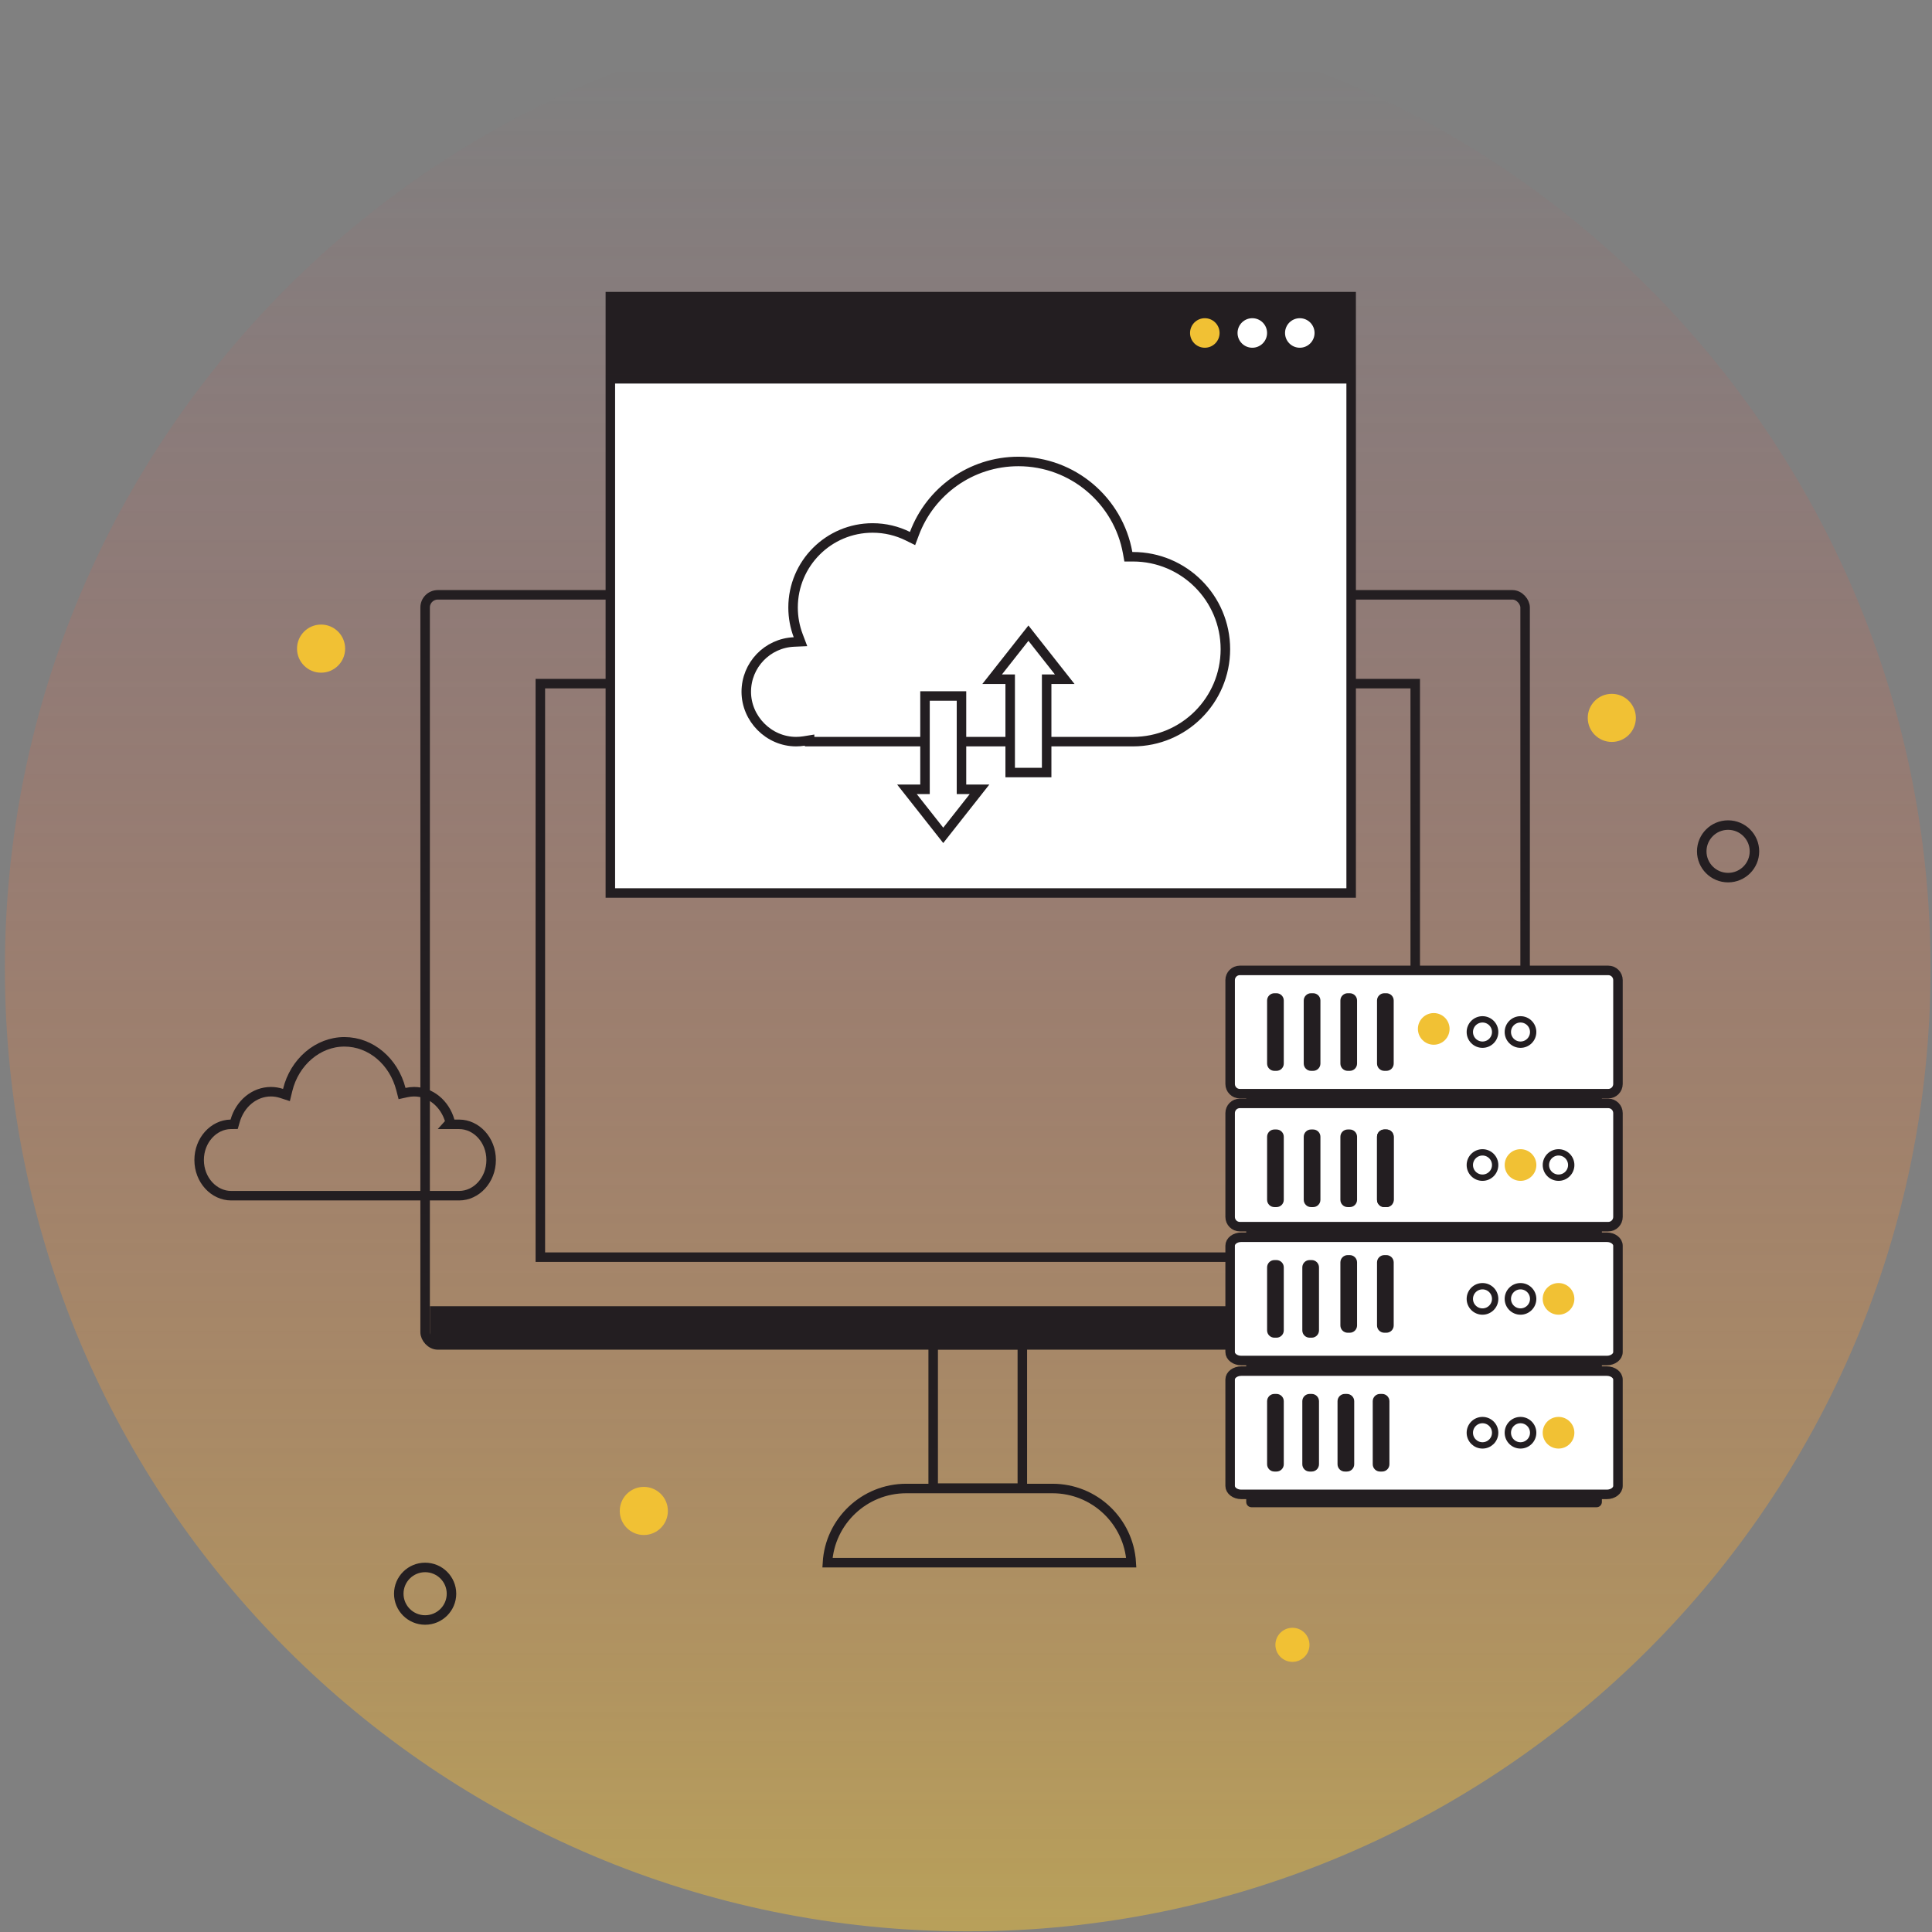
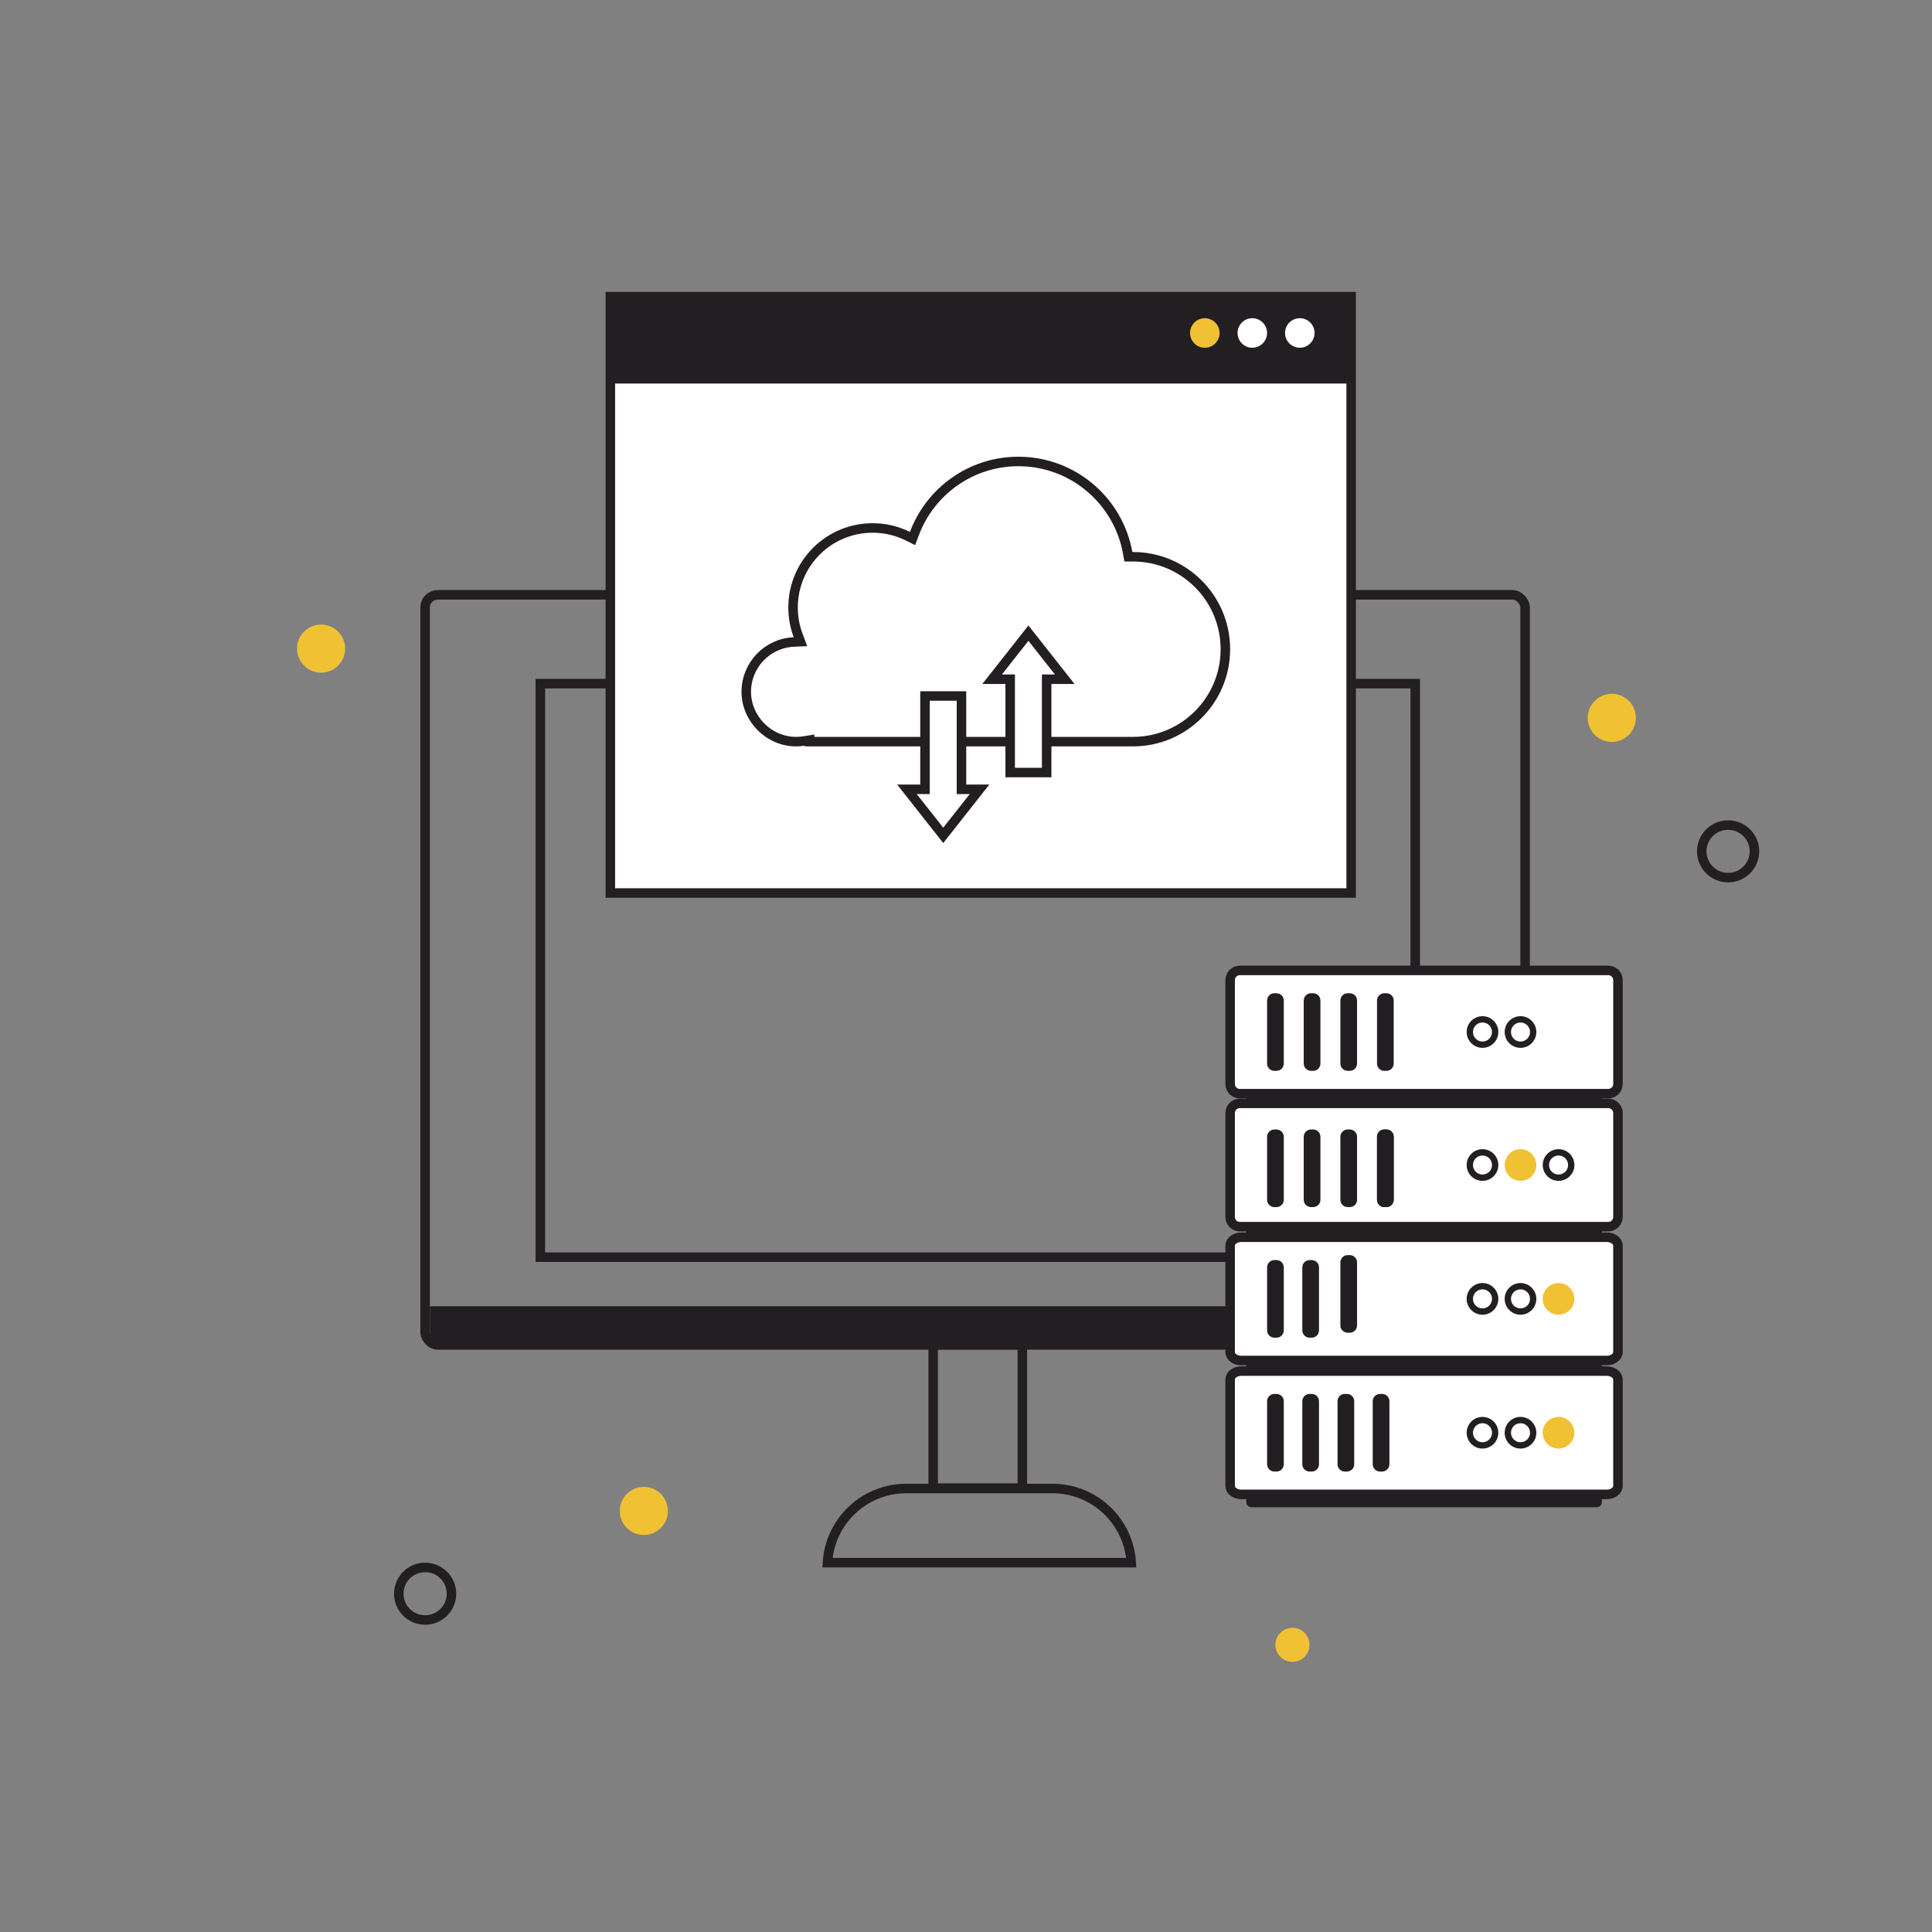
<svg xmlns="http://www.w3.org/2000/svg" width="305" height="305" viewBox="0 0 305 305" fill="none">
  <rect x="0" y="0" width="305" height="305" fill="#808080" stroke="none" />
-   <path d="M152.77 304.895C236.717 304.895 304.77 236.843 304.77 152.895C304.77 68.948 236.717 0.895 152.77 0.895C68.823 0.895 0.77 68.948 0.77 152.895C0.77 236.843 68.823 304.895 152.77 304.895Z" fill="url(#paint0_linear_67_1537)" />
  <path d="M67.868 206.21V212.286H240.855V206.21H67.868ZM228.622 211.146C227.593 211.151 226.733 210.308 226.72 209.283C226.702 208.223 227.585 207.345 228.64 207.363C229.669 207.381 230.507 208.232 230.503 209.266C230.499 210.29 229.643 211.142 228.622 211.146ZM234.34 211.146C233.315 211.128 232.472 210.263 232.481 209.239C232.486 208.214 233.342 207.363 234.362 207.363C235.391 207.358 236.251 208.201 236.265 209.23C236.278 210.286 235.395 211.164 234.34 211.142V211.146Z" fill="#231E21" />
  <circle cx="101.639" cy="238.529" r="3.798" fill="#F1C134" />
  <circle cx="254.451" cy="113.33" r="3.798" fill="#F1C134" />
  <circle cx="50.688" cy="102.397" r="3.798" fill="#F1C134" />
  <circle cx="204.035" cy="259.665" r="2.69" fill="#F1C134" />
-   <path d="M54.368 164.47C58.564 164.47 62.17 167.582 63.289 171.934L63.469 172.635L64.177 172.479C64.568 172.393 64.964 172.345 65.371 172.345C67.972 172.345 70.24 174.235 71.014 176.945L71.08 177.177L70.792 177.495H72.488C75.197 177.496 77.535 179.961 77.535 183.127C77.535 186.294 75.197 188.76 72.488 188.76H36.486C33.776 188.76 31.438 186.294 31.438 183.127C31.438 179.989 33.732 177.541 36.41 177.494L36.967 177.486L37.12 176.95C37.893 174.236 40.166 172.345 42.767 172.345C43.354 172.345 43.912 172.441 44.45 172.616L45.221 172.868L45.413 172.08C46.486 167.657 50.175 164.47 54.368 164.47Z" stroke="#231E21" stroke-width="1.5" />
  <path d="M272.81 138.547C275.108 138.547 276.971 136.69 276.971 134.399C276.971 132.109 275.108 130.252 272.81 130.252C270.513 130.252 268.65 132.109 268.65 134.399C268.65 136.69 270.513 138.547 272.81 138.547Z" stroke="#231E21" stroke-width="1.5" stroke-miterlimit="10" stroke-linecap="round" />
  <path d="M67.113 255.744C69.411 255.744 71.274 253.887 71.274 251.596C71.274 249.305 69.411 247.448 67.113 247.448C64.816 247.448 62.953 249.305 62.953 251.596C62.953 253.887 64.816 255.744 67.113 255.744Z" stroke="#231E21" stroke-width="1.5" stroke-miterlimit="10" stroke-linecap="round" />
  <rect x="85.303" y="107.924" width="138.116" height="90.542" stroke="#231E21" stroke-width="1.5" />
  <rect x="67.113" y="93.904" width="173.653" height="118.417" rx="2" stroke="#231E21" stroke-width="1.5" />
  <path d="M143.065 234.987H166.153C172.783 234.987 178.203 240.166 178.591 246.698H130.627C131.015 240.166 136.435 234.987 143.065 234.987Z" stroke="#231E21" stroke-width="1.5" />
  <path d="M147.319 212.286H161.393V234.924H147.319V212.286Z" stroke="#231E21" stroke-width="1.5" />
  <path d="M213.303 59.799V140.977H96.354V59.799H213.303Z" fill="white" stroke="#231E21" stroke-width="1.5" />
  <path d="M214.053 46.081H95.604V59.05H214.053V46.081Z" fill="#231E21" />
  <path d="M160.771 72.85C169.391 72.85 176.558 79.075 178.021 87.275L178.132 87.894H178.759C178.782 87.894 178.804 87.893 178.819 87.893C178.836 87.893 178.846 87.893 178.855 87.893C186.914 87.893 193.448 94.426 193.448 102.486C193.448 110.546 186.914 117.08 178.855 117.08H127.808V116.839L126.939 116.979C126.528 117.045 126.109 117.08 125.682 117.08C121.343 117.08 117.812 113.436 117.812 109.21C117.812 104.979 121.149 101.529 125.335 101.348L126.37 101.303L126.004 100.335C125.485 98.958 125.2 97.464 125.2 95.904C125.2 88.97 130.82 83.349 137.754 83.348C139.753 83.348 141.641 83.817 143.318 84.647L144.062 85.015L144.353 84.237C146.841 77.585 153.254 72.85 160.771 72.85Z" fill="white" stroke="#231E21" stroke-width="1.5" />
  <path d="M151.787 109.875V124.607H154.636L148.907 131.877L143.178 124.607H146.028V109.875H151.787Z" fill="white" stroke="#231E21" stroke-width="1.5" />
  <path d="M168.084 107.226H165.233V121.958H159.475V107.226H156.626L162.355 99.955L168.084 107.226Z" fill="white" stroke="#231E21" stroke-width="1.5" />
  <path d="M205.196 54.896C206.483 54.896 207.526 53.853 207.526 52.566C207.526 51.279 206.483 50.235 205.196 50.235C203.909 50.235 202.866 51.279 202.866 52.566C202.866 53.853 203.909 54.896 205.196 54.896Z" fill="white" />
  <path d="M197.699 54.896C198.986 54.896 200.029 53.853 200.029 52.566C200.029 51.279 198.986 50.235 197.699 50.235C196.412 50.235 195.368 51.279 195.368 52.566C195.368 53.853 196.412 54.896 197.699 54.896Z" fill="white" />
  <path d="M190.201 54.896C191.488 54.896 192.532 53.853 192.532 52.566C192.532 51.279 191.488 50.235 190.201 50.235C188.914 50.235 187.871 51.279 187.871 52.566C187.871 53.853 188.914 54.896 190.201 54.896Z" fill="#F1C134" />
  <path d="M252.051 168.422H197.572C197.112 168.422 196.739 168.795 196.739 169.254V173.857C196.739 174.317 197.112 174.689 197.572 174.689H252.051C252.511 174.689 252.884 174.317 252.884 173.857V169.254C252.884 168.795 252.511 168.422 252.051 168.422Z" fill="#231E21" />
  <path d="M253.892 153.195H195.731C194.885 153.195 194.199 153.881 194.199 154.727V171.124C194.199 171.97 194.885 172.656 195.731 172.656H253.892C254.738 172.656 255.424 171.97 255.424 171.124V154.727C255.424 153.881 254.738 153.195 253.892 153.195Z" fill="white" stroke="#231E21" stroke-width="1.5" />
  <path d="M201.518 156.8H201.183C200.548 156.8 200.034 157.314 200.034 157.949V167.903C200.034 168.537 200.548 169.052 201.183 169.052H201.518C202.153 169.052 202.667 168.537 202.667 167.903V157.949C202.667 157.314 202.153 156.8 201.518 156.8Z" fill="#231E21" />
  <path d="M207.303 156.8H206.967C206.333 156.8 205.818 157.314 205.818 157.949V167.903C205.818 168.537 206.333 169.052 206.967 169.052H207.303C207.937 169.052 208.452 168.537 208.452 167.903V157.949C208.452 157.314 207.937 156.8 207.303 156.8Z" fill="#231E21" />
  <path d="M213.087 156.8H212.751C212.117 156.8 211.603 157.314 211.603 157.949V167.903C211.603 168.537 212.117 169.052 212.751 169.052H213.087C213.722 169.052 214.236 168.537 214.236 167.903V157.949C214.236 157.314 213.722 156.8 213.087 156.8Z" fill="#231E21" />
  <path d="M218.872 156.8H218.536C217.901 156.8 217.387 157.314 217.387 157.949V167.903C217.387 168.537 217.901 169.052 218.536 169.052H218.872C219.506 169.052 220.02 168.537 220.02 167.903V157.949C220.02 157.314 219.506 156.8 218.872 156.8Z" fill="#231E21" />
  <path d="M252.051 189.415H197.572C197.112 189.415 196.739 189.788 196.739 190.247V194.85C196.739 195.31 197.112 195.682 197.572 195.682H252.051C252.511 195.682 252.884 195.31 252.884 194.85V190.247C252.884 189.788 252.511 189.415 252.051 189.415Z" fill="#231E21" />
  <path d="M253.892 174.189H195.731C194.884 174.189 194.199 174.875 194.199 175.721V192.117C194.199 192.963 194.884 193.649 195.731 193.649H253.892C254.738 193.649 255.424 192.963 255.424 192.117V175.721C255.424 174.875 254.738 174.189 253.892 174.189Z" fill="white" stroke="#231E21" stroke-width="1.5" />
  <path d="M201.518 178.31H201.183C200.548 178.31 200.034 178.824 200.034 179.459V189.412C200.034 190.047 200.548 190.561 201.183 190.561H201.518C202.153 190.561 202.667 190.047 202.667 189.412V179.459C202.667 178.824 202.153 178.31 201.518 178.31Z" fill="#231E21" />
  <path d="M207.303 178.31H206.967C206.333 178.31 205.818 178.824 205.818 179.459V189.412C205.818 190.047 206.333 190.561 206.967 190.561H207.303C207.937 190.561 208.452 190.047 208.452 189.412V179.459C208.452 178.824 207.937 178.31 207.303 178.31Z" fill="#231E21" />
  <path d="M213.087 178.31H212.751C212.117 178.31 211.603 178.824 211.603 179.459V189.412C211.603 190.047 212.117 190.561 212.751 190.561H213.087C213.722 190.561 214.236 190.047 214.236 189.412V179.459C214.236 178.824 213.722 178.31 213.087 178.31Z" fill="#231E21" />
  <path d="M218.872 178.31H218.536C217.901 178.31 217.387 178.824 217.387 179.459V189.412C217.387 190.047 217.901 190.561 218.536 190.561H218.872C219.506 190.561 220.02 190.047 220.02 189.412V179.459C220.02 178.824 219.506 178.31 218.872 178.31Z" fill="#231E21" />
  <path d="M252.884 211.273V216.089C252.884 216.222 252.836 216.347 252.754 216.454C252.589 216.67 252.282 216.815 251.93 216.815H197.693C197.341 216.815 197.033 216.67 196.869 216.454C196.787 216.347 196.739 216.222 196.739 216.089V211.273C196.739 210.872 197.166 210.547 197.693 210.547H251.93C252.456 210.547 252.884 210.872 252.884 211.273Z" fill="#231E21" />
  <path d="M255.423 196.657V213.444C255.423 214.182 254.639 214.781 253.668 214.781H195.954C194.984 214.781 194.198 214.182 194.198 213.444V196.657C194.198 195.919 194.984 195.321 195.954 195.321H253.668C254.638 195.321 255.423 195.919 255.423 196.657Z" fill="white" stroke="#231E21" stroke-width="1.5" />
  <path d="M201.518 198.925H201.183C200.548 198.925 200.034 199.44 200.034 200.074V210.028C200.034 210.663 200.548 211.177 201.183 211.177H201.518C202.153 211.177 202.667 210.663 202.667 210.028V200.074C202.667 199.44 202.153 198.925 201.518 198.925Z" fill="#231E21" />
  <path d="M207.077 198.925H206.742C206.107 198.925 205.593 199.44 205.593 200.074V210.028C205.593 210.663 206.107 211.177 206.742 211.177H207.077C207.712 211.177 208.226 210.663 208.226 210.028V200.074C208.226 199.44 207.712 198.925 207.077 198.925Z" fill="#231E21" />
  <path d="M252.051 231.68H197.572C197.112 231.68 196.739 232.052 196.739 232.512V237.115C196.739 237.574 197.112 237.947 197.572 237.947H252.051C252.511 237.947 252.884 237.574 252.884 237.115V232.512C252.884 232.052 252.511 231.68 252.051 231.68Z" fill="#231E21" />
  <path d="M255.423 217.789V234.577C255.423 235.314 254.639 235.913 253.668 235.913H195.954C194.984 235.913 194.198 235.314 194.198 234.577V217.789C194.198 217.052 194.984 216.454 195.954 216.454H253.668C254.638 216.454 255.423 217.052 255.423 217.789Z" fill="white" stroke="#231E21" stroke-width="1.5" />
  <path d="M201.518 220.057H201.183C200.548 220.057 200.034 220.571 200.034 221.206V231.16C200.034 231.794 200.548 232.309 201.183 232.309H201.518C202.153 232.309 202.667 231.794 202.667 231.16V221.206C202.667 220.571 202.153 220.057 201.518 220.057Z" fill="#231E21" />
  <path d="M207.077 220.057H206.742C206.107 220.057 205.593 220.571 205.593 221.206V231.16C205.593 231.794 206.107 232.309 206.742 232.309H207.077C207.712 232.309 208.226 231.794 208.226 231.16V221.206C208.226 220.571 207.712 220.057 207.077 220.057Z" fill="#231E21" />
  <path d="M212.637 220.057H212.301C211.667 220.057 211.153 220.571 211.153 221.206V231.16C211.153 231.794 211.667 232.309 212.301 232.309H212.637C213.272 232.309 213.786 231.794 213.786 231.16V221.206C213.786 220.571 213.272 220.057 212.637 220.057Z" fill="#231E21" />
  <path d="M218.196 220.057H217.86C217.226 220.057 216.711 220.571 216.711 221.206V231.16C216.711 231.794 217.226 232.309 217.86 232.309H218.196C218.83 232.309 219.345 231.794 219.345 231.16V221.206C219.345 220.571 218.83 220.057 218.196 220.057Z" fill="#231E21" />
  <path d="M234.037 228.183C235.142 228.183 236.037 227.288 236.037 226.183C236.038 225.078 235.142 224.183 234.038 224.183C232.933 224.183 232.038 225.078 232.037 226.183C232.037 227.288 232.933 228.183 234.037 228.183Z" fill="white" stroke="#231E21" />
  <path d="M242.038 226.183C242.038 225.078 241.142 224.183 240.038 224.183C238.933 224.183 238.038 225.078 238.038 226.183C238.038 227.287 238.933 228.183 240.038 228.183C241.142 228.183 242.038 227.288 242.038 226.183Z" fill="white" stroke="#231E21" />
  <path d="M248.042 226.187C248.044 225.083 247.151 224.185 246.046 224.183C244.941 224.181 244.044 225.074 244.042 226.179C244.04 227.283 244.933 228.181 246.038 228.183C247.142 228.185 248.039 227.292 248.042 226.187Z" fill="#F1C134" stroke="#F1C134" />
  <path d="M234.037 207.05C235.142 207.05 236.037 206.155 236.037 205.05C236.038 203.946 235.142 203.05 234.038 203.05C232.933 203.05 232.038 203.946 232.037 205.05C232.037 206.155 232.933 207.05 234.037 207.05Z" fill="white" stroke="#231E21" />
  <path d="M242.038 205.05C242.038 203.946 241.142 203.05 240.038 203.05C238.933 203.05 238.038 203.945 238.038 205.05C238.038 206.155 238.933 207.05 240.038 207.05C241.142 207.05 242.038 206.155 242.038 205.05Z" fill="white" stroke="#231E21" />
  <path d="M248.042 205.054C248.044 203.95 247.151 203.052 246.046 203.05C244.941 203.048 244.044 203.941 244.042 205.046C244.04 206.15 244.933 207.048 246.038 207.05C247.142 207.052 248.039 206.159 248.042 205.054Z" fill="#F1C134" stroke="#F1C134" />
  <path d="M234.037 185.919C235.142 185.919 236.037 185.024 236.037 183.919C236.038 182.815 235.142 181.919 234.038 181.919C232.933 181.919 232.038 182.815 232.037 183.919C232.037 185.024 232.933 185.919 234.037 185.919Z" fill="white" stroke="#231E21" />
  <path d="M242.042 183.923C242.044 182.819 241.151 181.921 240.046 181.919C238.941 181.917 238.044 182.81 238.042 183.915C238.04 185.019 238.933 185.917 240.038 185.919C241.142 185.921 242.039 185.028 242.042 183.923Z" fill="#F1C134" stroke="#F1C134" />
  <path d="M248.046 183.919C248.046 182.815 247.151 181.919 246.046 181.919C244.941 181.919 244.046 182.814 244.046 183.919C244.046 185.024 244.941 185.919 246.046 185.919C247.151 185.919 248.046 185.024 248.046 183.919Z" fill="white" stroke="#231E21" />
  <path d="M234.037 164.922C235.142 164.922 236.037 164.026 236.037 162.922C236.038 161.817 235.142 160.922 234.038 160.922C232.933 160.922 232.038 161.817 232.037 162.922C232.037 164.026 232.933 164.922 234.037 164.922Z" fill="white" stroke="#231E21" />
  <path d="M242.038 162.922C242.038 161.817 241.142 160.922 240.038 160.922C238.933 160.922 238.038 161.817 238.038 162.922C238.038 164.026 238.933 164.922 240.038 164.922C241.142 164.922 242.038 164.026 242.038 162.922Z" fill="white" stroke="#231E21" />
  <path d="M213.087 198.143H212.751C212.117 198.143 211.603 198.657 211.603 199.292V209.246C211.603 209.88 212.117 210.395 212.751 210.395H213.087C213.722 210.395 214.236 209.88 214.236 209.246V199.292C214.236 198.657 213.722 198.143 213.087 198.143Z" fill="#231E21" />
-   <path d="M218.872 198.143H218.536C217.901 198.143 217.387 198.657 217.387 199.292V209.246C217.387 209.88 217.901 210.395 218.536 210.395H218.872C219.506 210.395 220.02 209.88 220.02 209.246V199.292C220.02 198.657 219.506 198.143 218.872 198.143Z" fill="#231E21" />
  <path d="M218.872 178.31H218.536C217.901 178.31 217.387 178.824 217.387 179.459V189.412C217.387 190.047 217.901 190.561 218.536 190.561H218.872C219.506 190.561 220.02 190.047 220.02 189.412V179.459C220.02 178.824 219.506 178.31 218.872 178.31Z" fill="#231E21" />
-   <path d="M228.341 162.434C228.343 161.329 227.45 160.432 226.345 160.43C225.24 160.427 224.343 161.321 224.341 162.425C224.339 163.53 225.232 164.427 226.337 164.43C227.441 164.432 228.339 163.538 228.341 162.434Z" fill="#F1C134" stroke="#F1C134" />
  <defs>
    <linearGradient id="paint0_linear_67_1537" x1="152.77" y1="10.171" x2="152.77" y2="304.895" gradientUnits="userSpaceOnUse">
      <stop stop-color="#EE3645" stop-opacity="0" />
      <stop offset="1" stop-color="#F1C134" stop-opacity="0.5" />
    </linearGradient>
  </defs>
</svg>